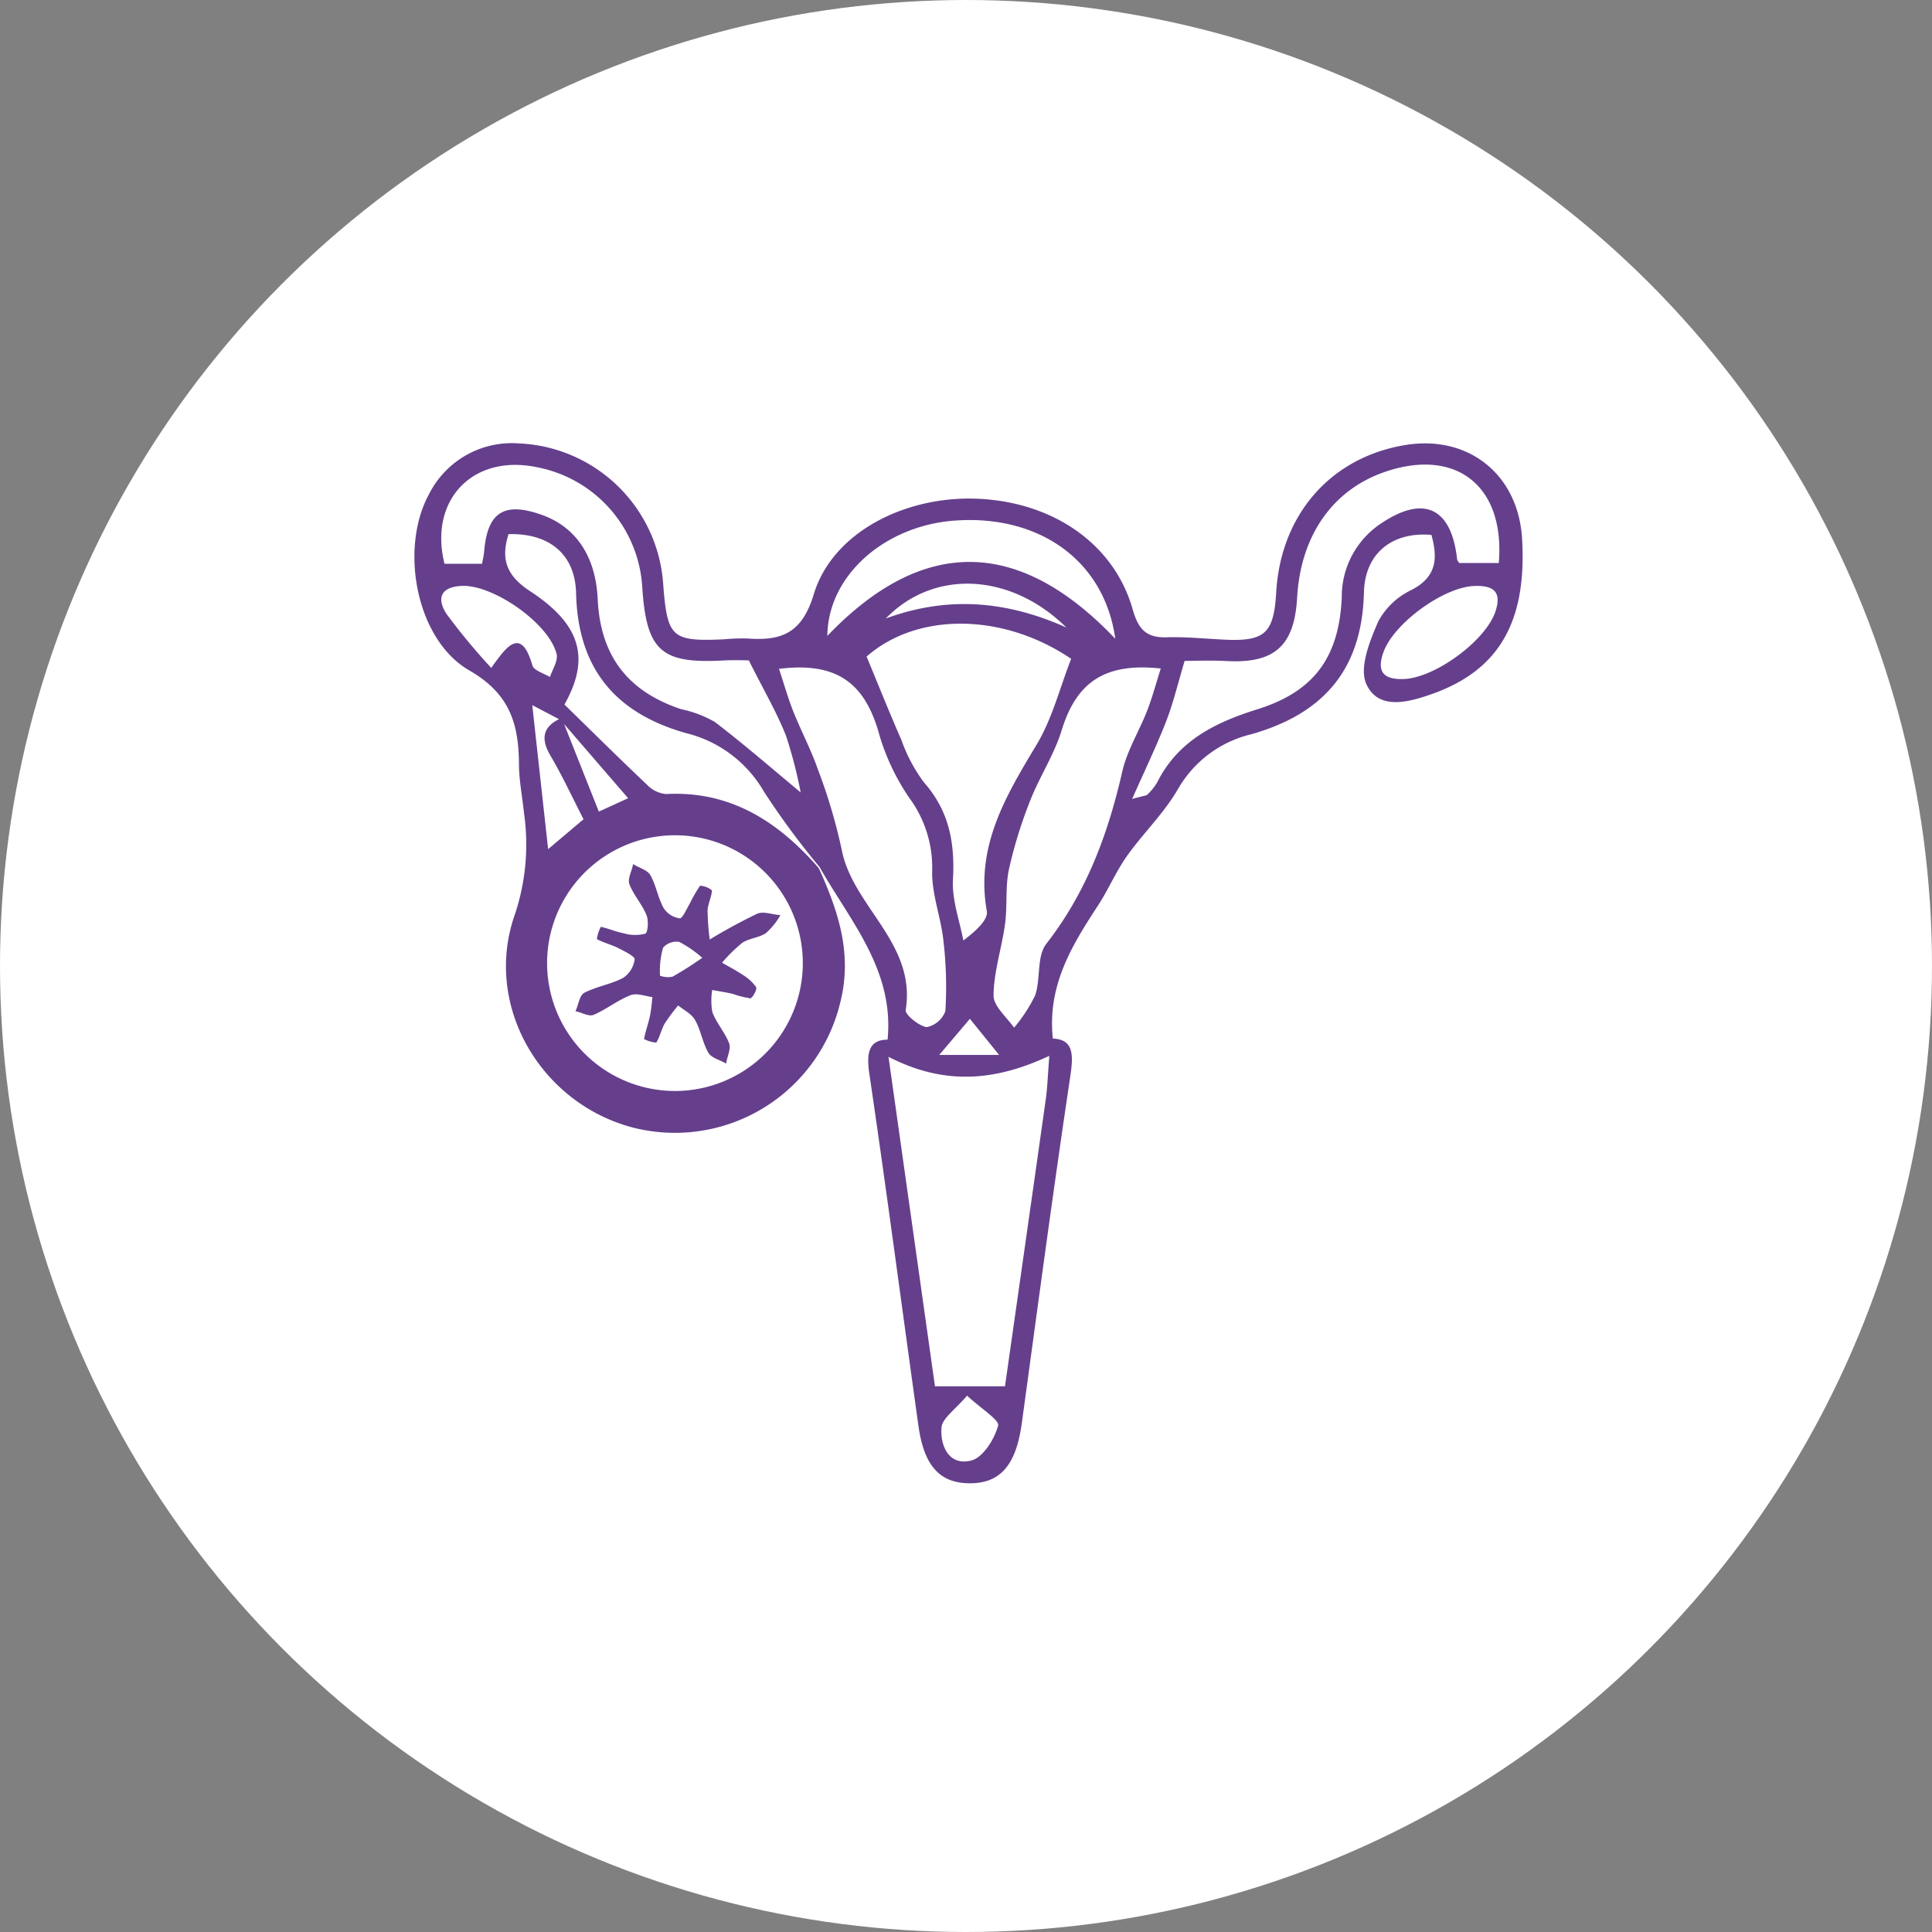
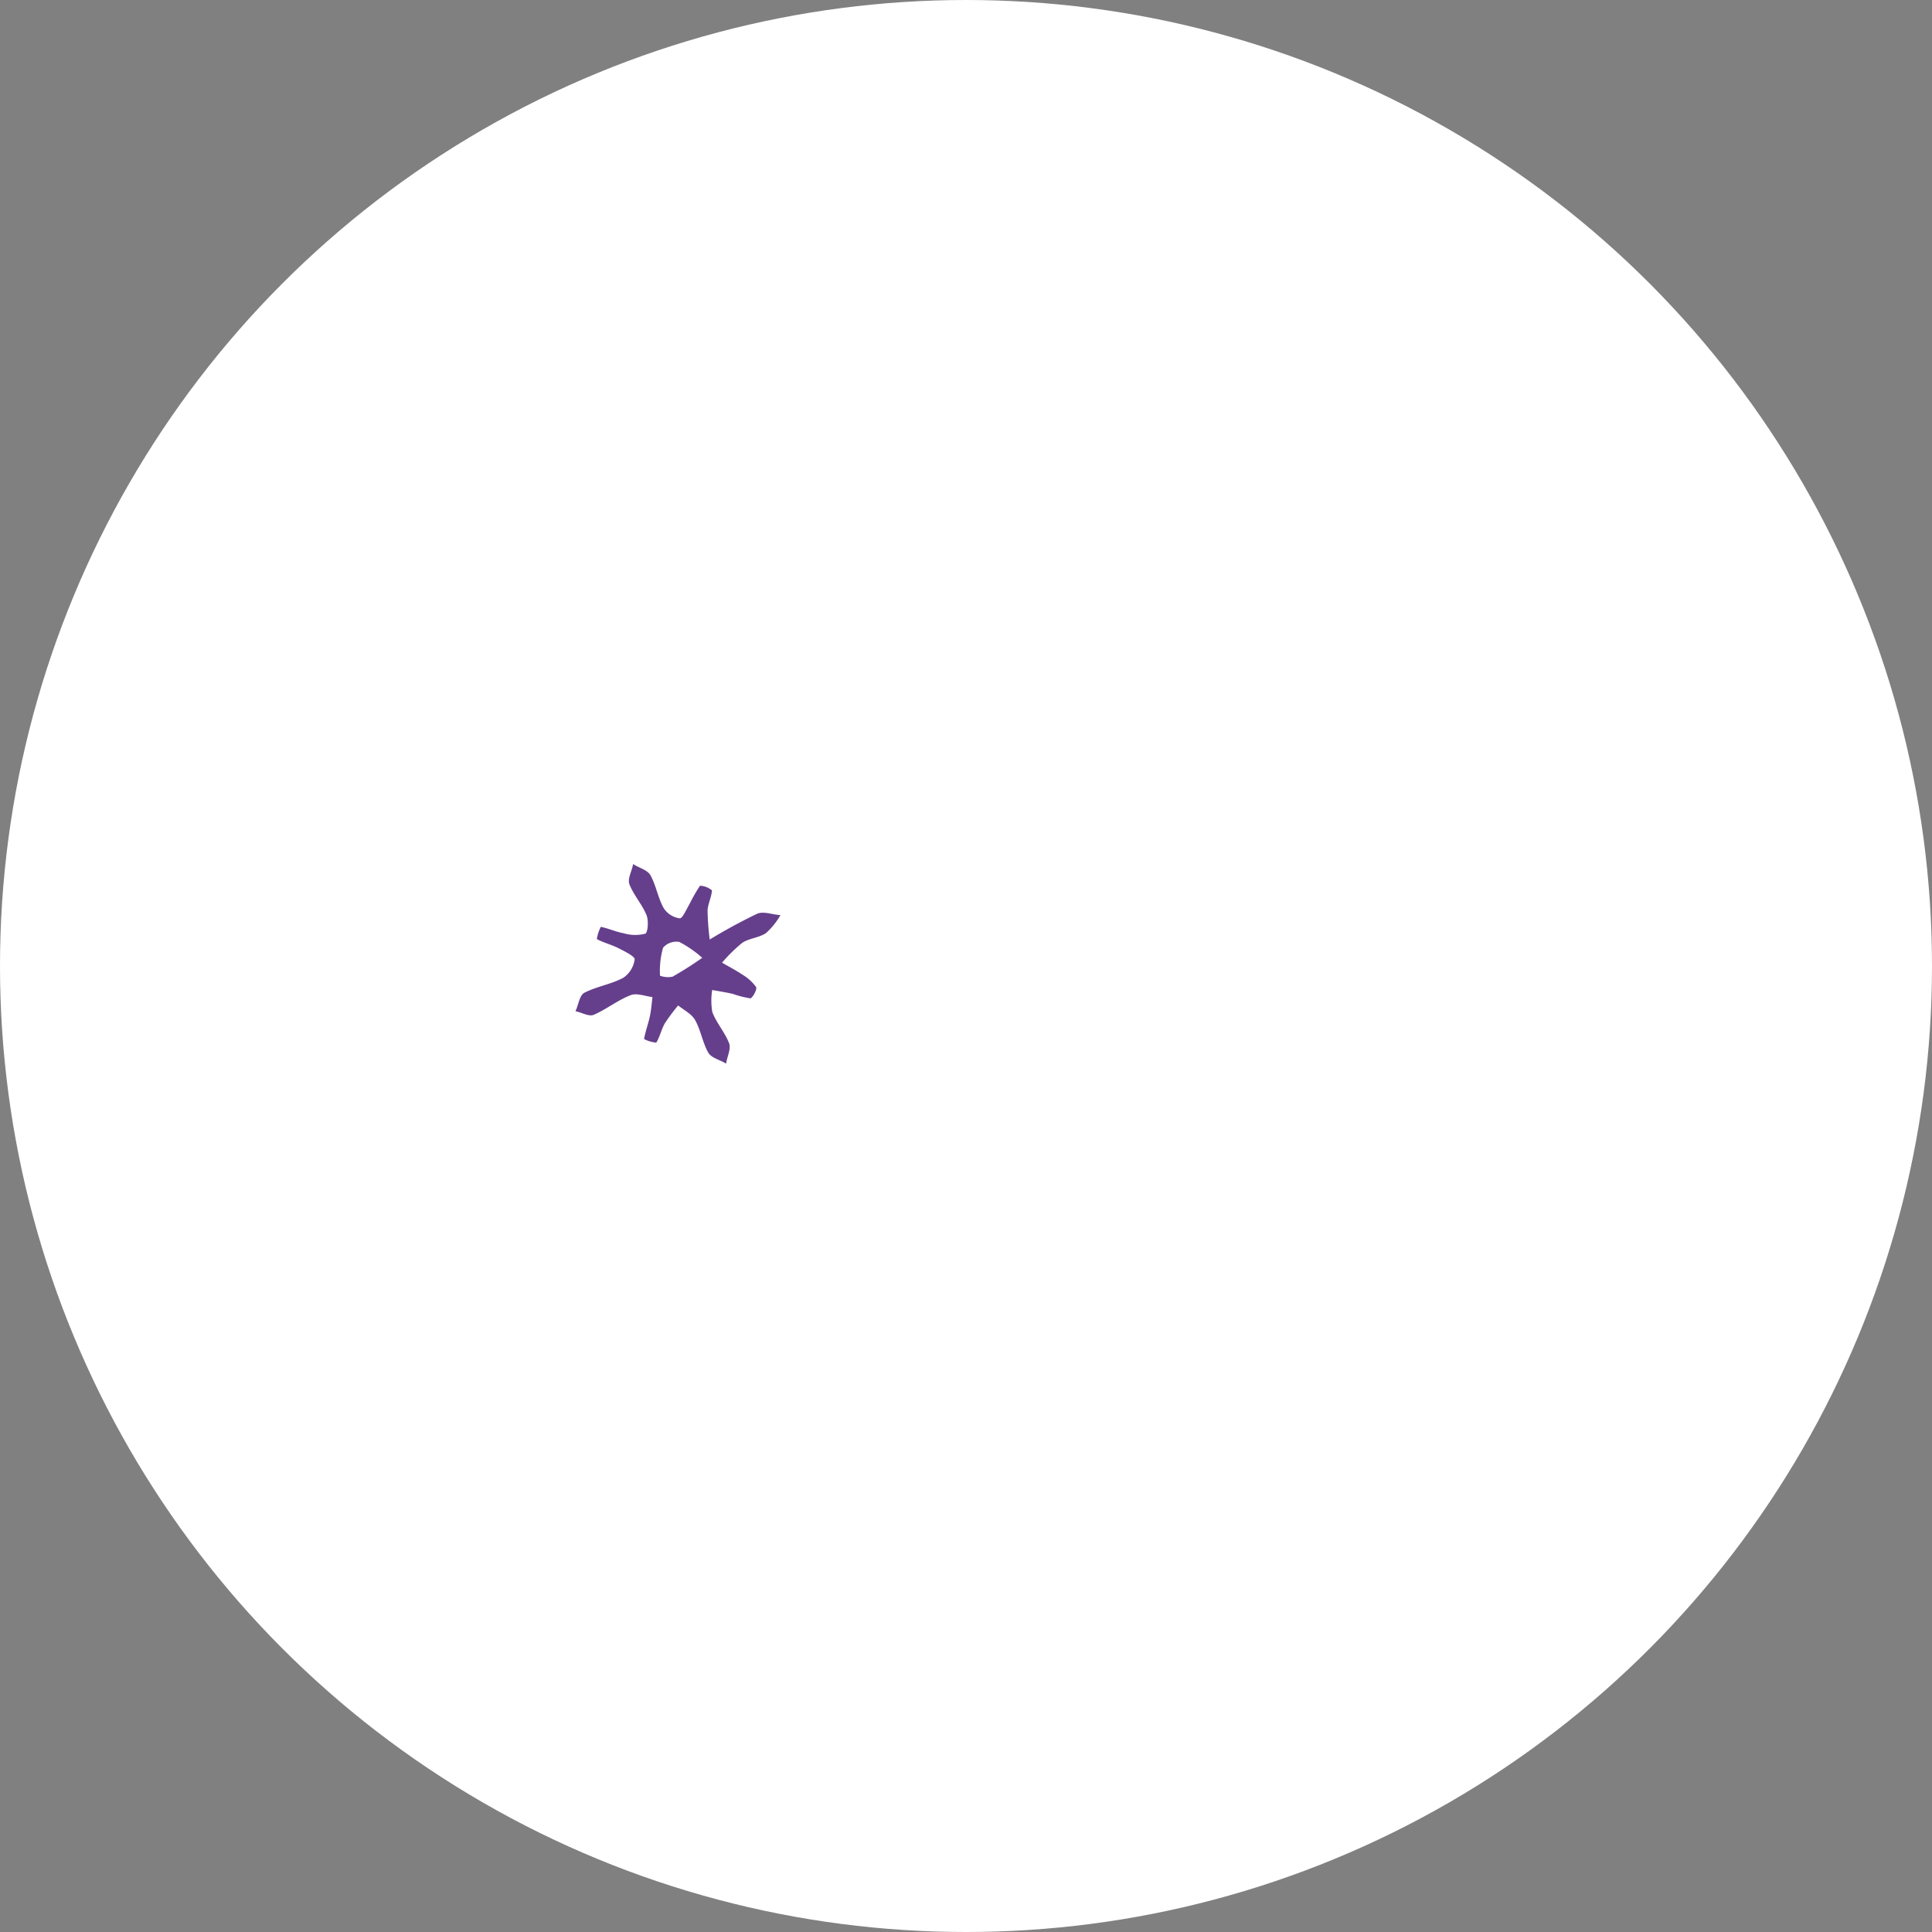
<svg xmlns="http://www.w3.org/2000/svg" width="200" height="200" viewBox="0 0 200 200">
  <rect x="0" y="0" width="200" height="200" fill="#808080" stroke="none" />
  <g id="Group_11694" data-name="Group 11694" transform="translate(-1266 -1878)">
    <circle id="Ellipse_4" data-name="Ellipse 4" cx="100" cy="100" r="100" transform="translate(1266 1878)" fill="#fff" />
    <g id="Group_11683" data-name="Group 11683" transform="translate(25577 -1399)">
-       <path id="Path_6197" data-name="Path 6197" d="M41.68,43.931c1.971,4.35,3.453,8.717,2.245,13.659A17.5,17.5,0,0,1,22.436,70.6C12.948,68.049,7.1,57.936,10.408,48.658a22.973,22.973,0,0,0,.935-10.5c-.169-1.681-.51-3.357-.52-5.036-.024-4.2-.948-7.366-5.181-9.8C.167,20.171-1.554,10.8,1.5,5.2a9.5,9.5,0,0,1,9.179-5.2A15.545,15.545,0,0,1,25.547,14.37c.418,5.711.913,6.165,6.431,5.909a19.5,19.5,0,0,1,2.361-.085c3.555.265,5.748-.516,7-4.651,1.913-6.33,9.386-10.157,16.929-9.81,7.763.357,14,4.682,15.893,11.386.6,2.111,1.465,3.021,3.641,2.954,2.02-.062,4.047.157,6.072.248,4.114.183,5.092-.73,5.336-4.968C89.666,7.317,94.825,1.422,102.5.167c6.49-1.06,11.576,3.025,11.966,9.613.5,8.545-2.359,13.548-9.318,15.989-2.361.827-5.428,1.676-6.621-1.015-.733-1.655.379-4.4,1.25-6.4a7.489,7.489,0,0,1,3.38-3.19c2.727-1.405,2.793-3.437,2.1-5.885-4.105-.38-7.065,1.865-7.164,6.067C97.9,23.273,93.925,27.807,86.517,29.91a12.043,12.043,0,0,0-7.632,5.676c-1.437,2.514-3.618,4.59-5.308,6.977-1.147,1.621-1.932,3.5-3.022,5.162-2.724,4.157-5.281,8.358-4.653,13.89,2.187.021,2.122,1.615,1.778,3.91-1.781,11.909-3.369,23.848-5,35.778-.584,4.28-2.163,6.159-5.3,6.146-3.027-.012-4.628-1.74-5.206-5.869-1.7-12.148-3.291-24.313-5.083-36.449-.332-2.245.012-3.451,1.881-3.4.756-7.313-3.85-12.375-7.048-18.034a81.546,81.546,0,0,1-5.775-7.83A12.917,12.917,0,0,0,28.02,29.79c-7.308-2.075-11.1-6.679-11.284-14.386-.1-4.122-2.869-6.356-7.167-6.206-.84,2.609-.322,4.4,2.247,6.081,5.275,3.454,6.192,6.919,3.491,11.672,2.821,2.755,5.689,5.6,8.624,8.376a3.2,3.2,0,0,0,2.009.972c6.677-.357,11.576,2.856,15.741,7.631M15.09,28.453l3.847,9.7,3.25-1.488c-2.507-2.9-4.8-5.556-7.089-8.21L11.98,26.82c.572,5.2,1.1,9.99,1.684,15.28l3.869-3.267c-1.179-2.292-2.208-4.526-3.45-6.635-1.008-1.714-.835-2.9,1.007-3.745M27.138,67.036a13.336,13.336,0,1,0-13.6-13.024,13.345,13.345,0,0,0,13.6,13.024m38.6-3.9c-5.783,2.748-11.074,3.142-16.888.085C50.6,75.6,52.169,86.759,53.7,97.608h7.422c1.405-9.864,2.835-19.858,4.244-29.857.154-1.1.183-2.207.373-4.618M46.591,21.94c1.267,3.054,2.4,5.9,3.634,8.709a16.693,16.693,0,0,0,2.347,4.409c2.59,2.929,3.19,6.21,2.978,9.993-.119,2.134.709,4.32,1.11,6.482,1.544-1.151,2.756-2.315,2.593-3.234-1.179-6.657,1.939-11.835,5.147-17.167,1.618-2.689,2.4-5.883,3.608-8.971-7.165-4.878-16.138-4.907-21.417-.222M74.022,36.86c1.411-.4,1.685-.389,1.813-.523a5.871,5.871,0,0,0,1.048-1.307c2.145-4.283,5.99-6.16,10.3-7.506C93.05,25.688,95.71,22.152,96,15.856a8.992,8.992,0,0,1,3.871-7.483c4.463-3.075,7.278-1.79,7.87,3.532.021.2.216.383.274.479h4.23c.716-8.051-4.365-12.133-11.76-9.681-5.541,1.837-8.934,6.63-9.305,13.144-.283,4.98-2.3,6.753-7.249,6.484-1.634-.09-3.273-.014-4.373-.014-.716,2.389-1.185,4.4-1.924,6.3-.989,2.551-2.186,5.018-3.611,8.238M34.58,22.264c-.28,0-1.5-.056-2.715.009-6.393.342-7.847-.963-8.279-7.5a13.557,13.557,0,0,0-10.957-12.5C5.874.849,1.217,5.745,2.937,12.46H6.986c.093-.531.2-.951.234-1.378C7.558,7.1,9.2,6.043,13,7.372c3.552,1.244,5.567,4.265,5.774,8.651.275,5.889,3.118,9.628,8.708,11.487a11.794,11.794,0,0,1,3.453,1.305c3.031,2.313,5.912,4.825,9.1,7.47a47.523,47.523,0,0,0-1.565-6.128c-.963-2.453-2.318-4.753-3.891-7.892m2.931.888c.563,1.7.96,3.121,1.5,4.487.8,2.012,1.827,3.939,2.54,5.979a57.141,57.141,0,0,1,2.472,8.292c1.112,5.987,7.754,9.728,6.635,16.641-.087.537,1.4,1.745,2.266,1.878a2.7,2.7,0,0,0,2.04-1.737,41.107,41.107,0,0,0-.2-7.313C54.513,49,53.585,46.656,53.594,44.3a12.269,12.269,0,0,0-2.415-7.807,23.111,23.111,0,0,1-3.188-6.925c-1.53-5.054-4.469-7.191-10.48-6.414M77.3,23.119c-6.022-.692-8.971,1.483-10.5,6.473-.774,2.517-2.292,4.8-3.255,7.269A46.339,46.339,0,0,0,61.342,44c-.386,1.825-.146,3.772-.4,5.638-.333,2.493-1.177,4.957-1.188,7.436-.006,1.154,1.433,2.315,2.216,3.474a16.351,16.351,0,0,0,2.277-3.46c.6-1.716.151-4.041,1.15-5.327,4.157-5.339,6.4-11.38,7.877-17.867.5-2.178,1.752-4.177,2.574-6.292.531-1.364.907-2.79,1.445-4.482M42.549,20.074Q57.481,4.3,72.593,20.418C71.586,12.049,64.7,7.144,55.824,7.792c-7.43.543-13.383,5.9-13.275,12.282m59.678,4.32c3.258-.038,8.638-3.958,9.671-7.048.73-2.189-.3-2.876-2.33-2.783-3.2.146-8.314,3.859-9.43,6.869-.751,2.024-.088,3.021,2.09,2.963M7.867,23.3c1.777-2.526,3.05-4.187,4.158-.37.167.576,1.284.876,1.961,1.3.266-.849.908-1.787.733-2.531-.751-3.186-6.54-7.246-9.847-7.147-2.33.07-2.843,1.37-1.72,3.074A64.882,64.882,0,0,0,7.867,23.3m59.976-4.022c-5.894-6.168-14.381-6.663-19.513-1.005,6.84-2.639,13.193-1.944,19.513,1.005M57.1,98.334c-1.265,1.513-2.651,2.417-2.735,3.428-.164,2,.852,4.145,3.228,3.521,1.244-.327,2.467-2.271,2.831-3.705.164-.64-1.807-1.825-3.323-3.244m3.532-35.029c-1.492-1.848-2.361-2.92-3.226-3.994-1.042,1.226-2,2.359-3.393,3.994Z" transform="translate(-24268 3323)" fill="#653f8c" stroke="#653f8c" stroke-width="0.2" />
      <path id="Path_6198" data-name="Path 6198" d="M24.657,36.493a57.4,57.4,0,0,1,5.044-2.75c.608-.254,1.459.076,2.2.14a7.282,7.282,0,0,1-1.4,1.7c-.729.478-1.746.519-2.458,1.01a16.347,16.347,0,0,0-2.175,2.155c.754.438,1.532.84,2.254,1.323a4.651,4.651,0,0,1,1.328,1.209c.111.172-.348,1.027-.531,1.022a9.8,9.8,0,0,1-1.773-.453c-.736-.167-1.484-.28-2.227-.417a7.037,7.037,0,0,0,0,2.429c.42,1.135,1.3,2.1,1.737,3.228.2.525-.173,1.275-.289,1.923-.58-.335-1.4-.531-1.687-1.033-.593-1.053-.773-2.341-1.373-3.387-.38-.662-1.215-1.063-1.845-1.582a20.032,20.032,0,0,0-1.448,1.936c-.356.607-.5,1.335-.853,1.944a3.192,3.192,0,0,1-1.1-.321c.144-.768.423-1.51.587-2.277.148-.686.192-1.395.283-2.093-.806-.091-1.722-.471-2.394-.214-1.342.511-2.51,1.463-3.834,2.038-.438.19-1.136-.216-1.716-.348.271-.607.382-1.527.841-1.761,1.275-.648,2.771-.868,4.025-1.547a2.825,2.825,0,0,0,1.223-2c.029-.367-1.056-.89-1.7-1.221-.706-.363-1.5-.561-2.207-.922a4.253,4.253,0,0,1,.354-1.1c.771.169,1.507.505,2.28.645a4.246,4.246,0,0,0,2.327.038c.322-.151.409-1.428.172-2.026-.446-1.126-1.331-2.076-1.772-3.2-.2-.513.218-1.267.354-1.912.563.342,1.364.554,1.641,1.056.586,1.062.773,2.344,1.37,3.4a2.458,2.458,0,0,0,1.757,1.106c.359.009.77-1,1.113-1.579a16.93,16.93,0,0,1,1.024-1.795,2,2,0,0,1,1.084.423c-.061.683-.415,1.345-.45,2.024a26.927,26.927,0,0,0,.243,3.19m-.535,1.731a11.748,11.748,0,0,0-2.511-1.752,1.939,1.939,0,0,0-1.793.646,8.816,8.816,0,0,0-.322,3.019,2.473,2.473,0,0,0,1.427.126,36.324,36.324,0,0,0,3.2-2.04" transform="translate(-24262.275 3337.936)" fill="#653f8c" stroke="#653f8c" stroke-width="0.2" />
    </g>
  </g>
</svg>